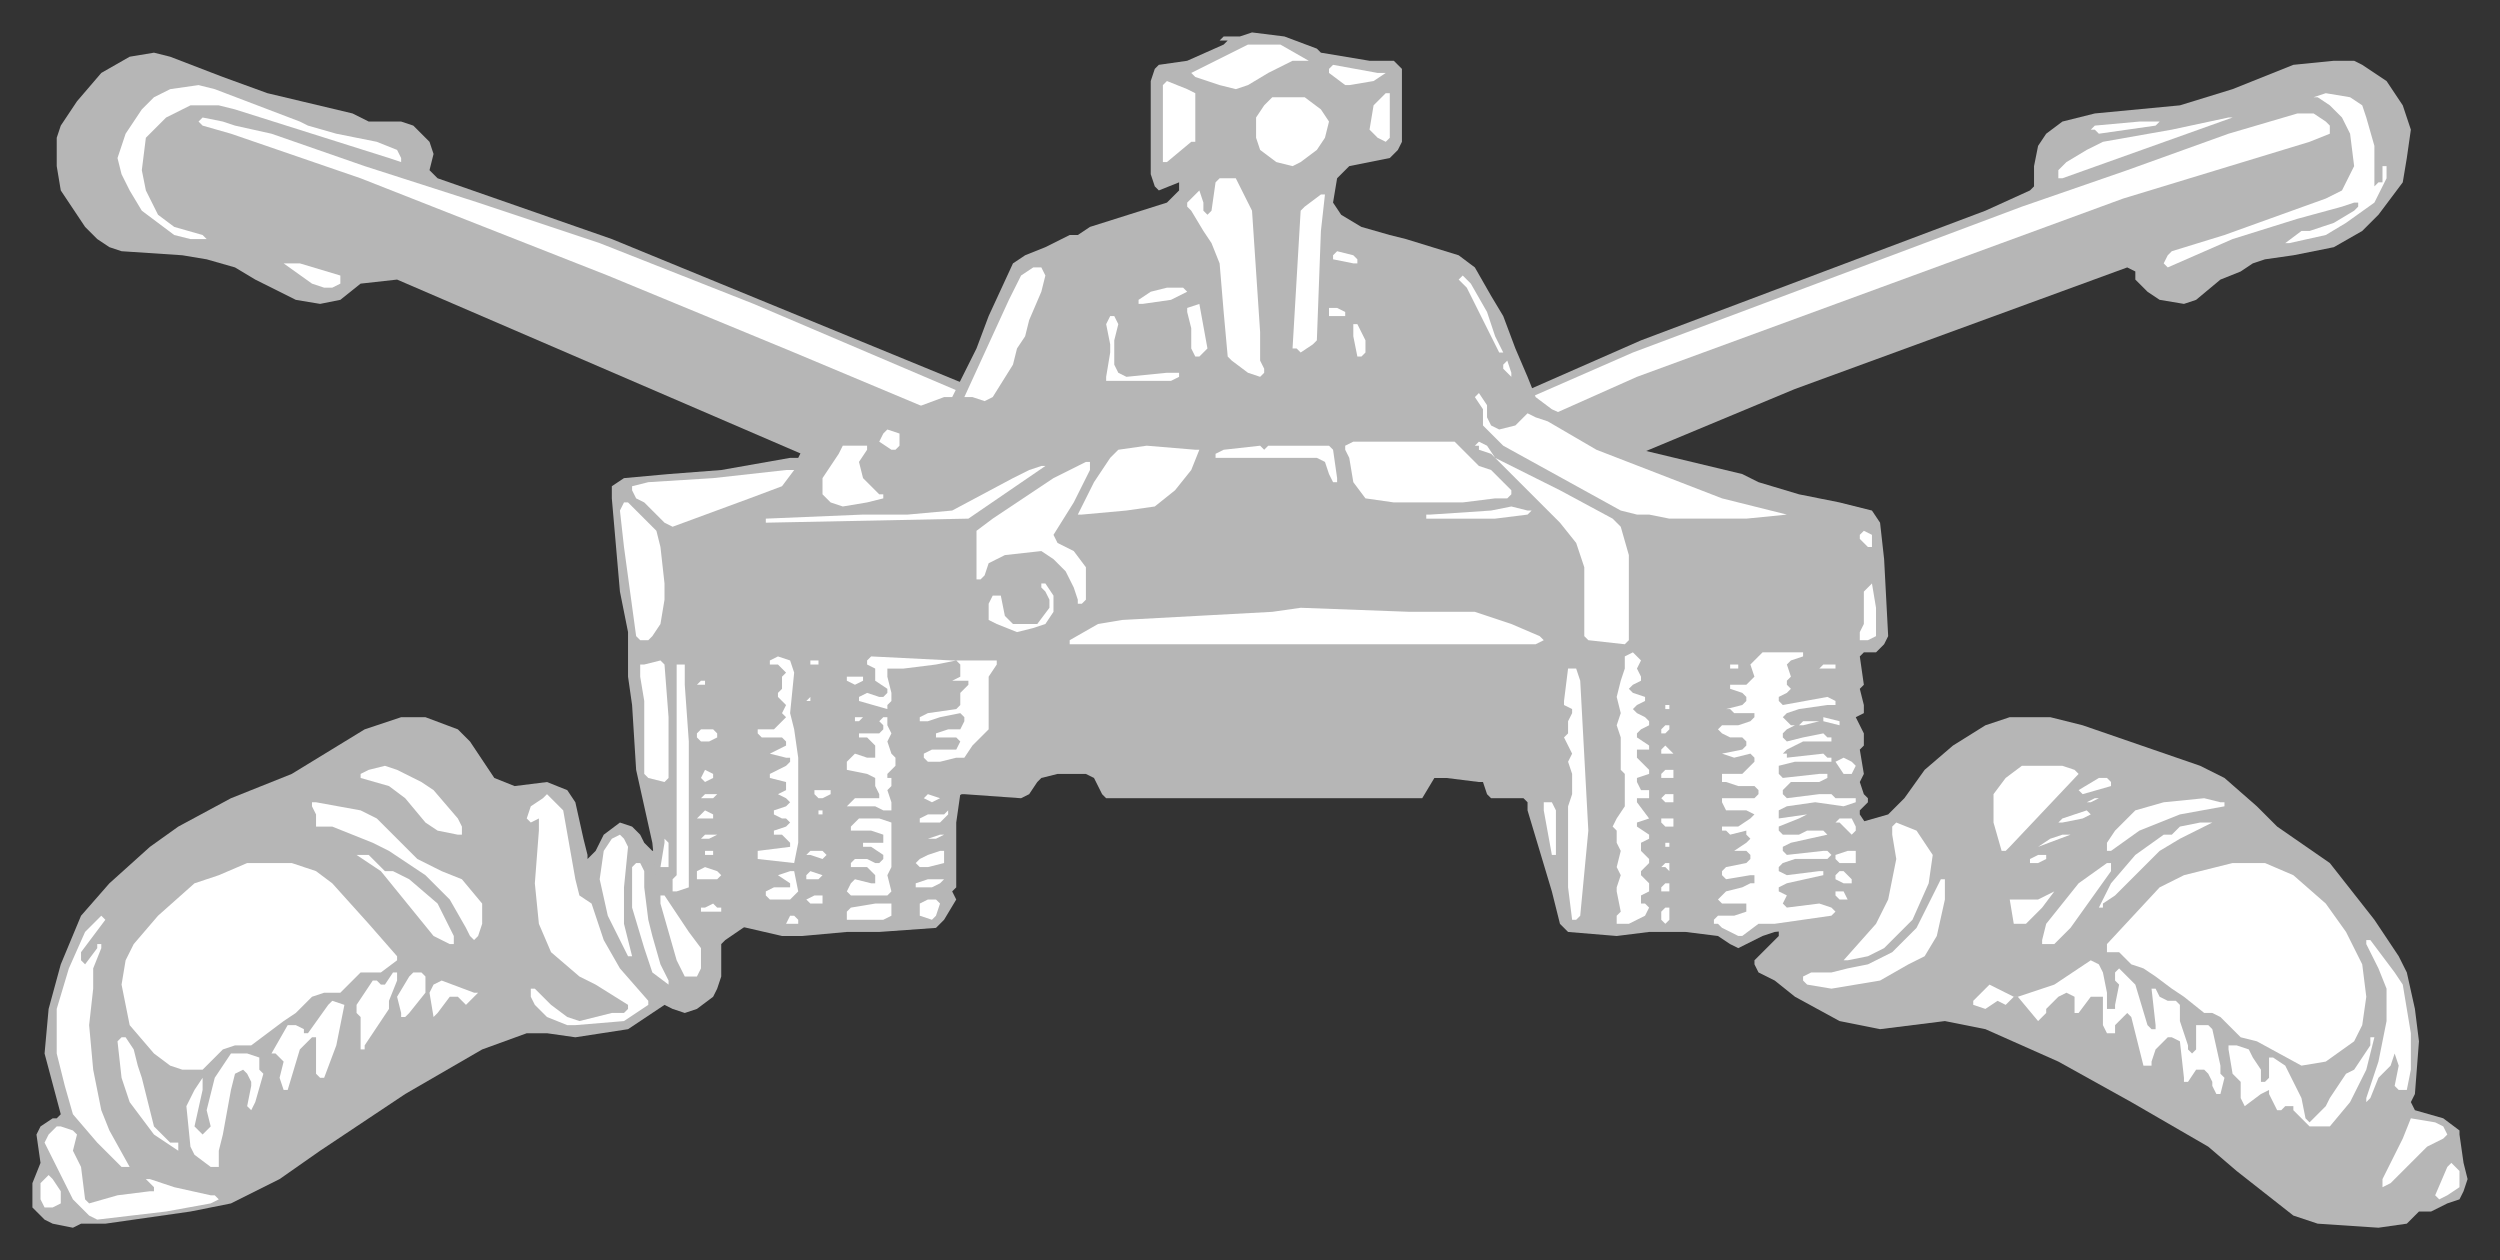
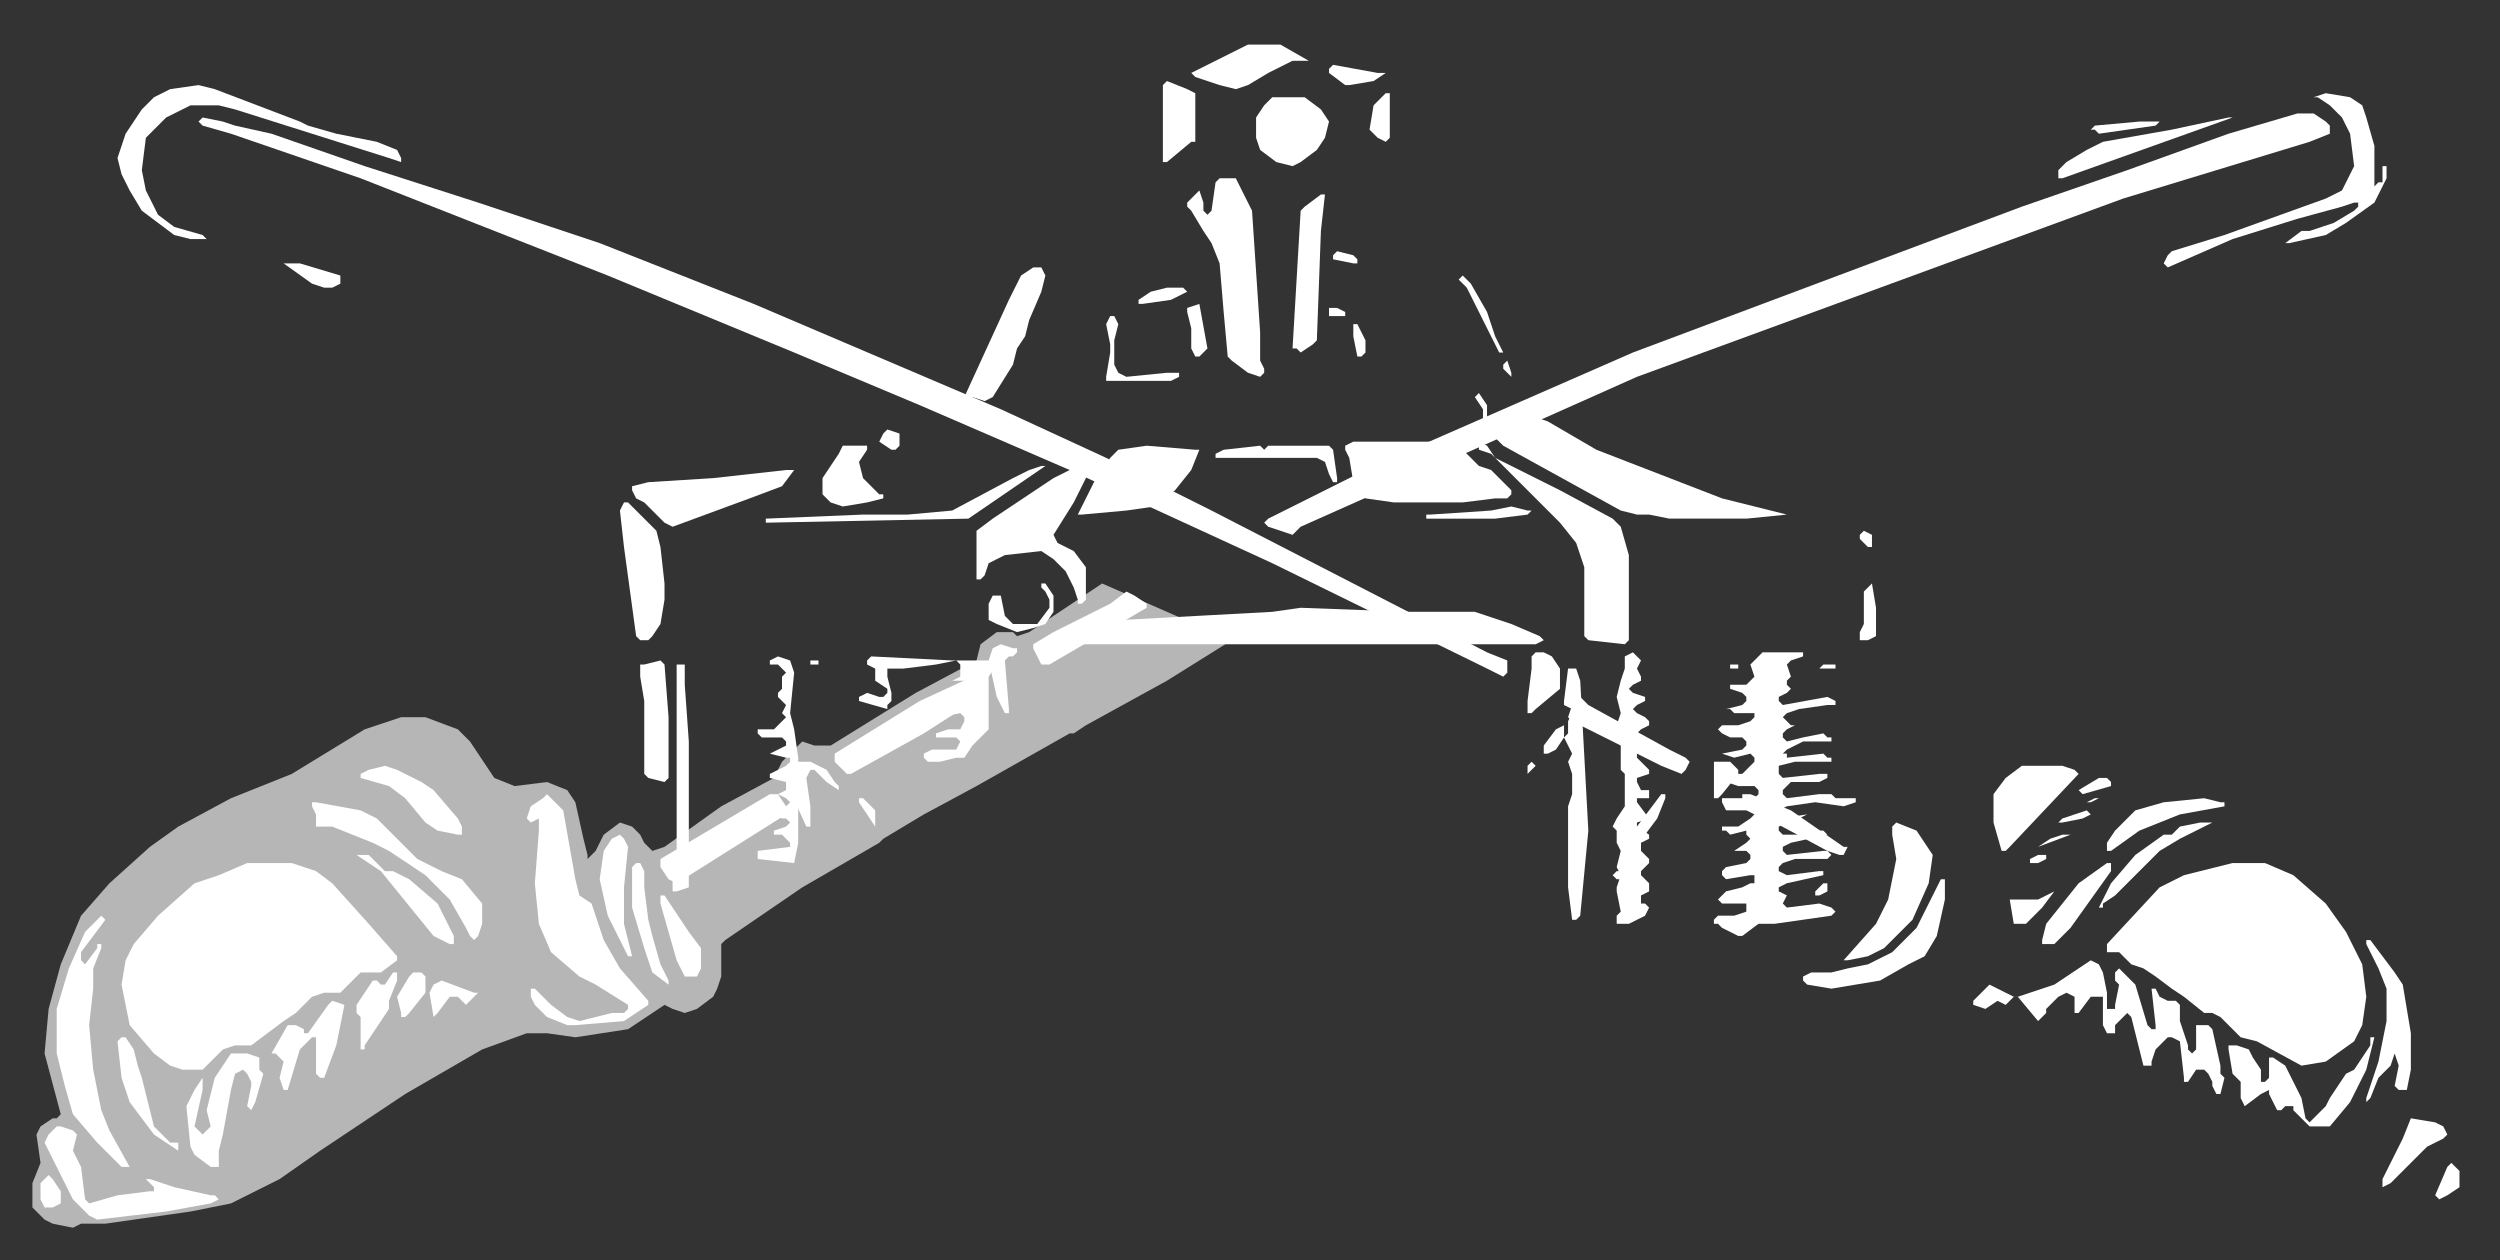
<svg xmlns="http://www.w3.org/2000/svg" fill-rule="evenodd" height="311" preserveAspectRatio="none" stroke-linecap="round" width="617">
  <rect width="100%" height="100%" fill="#333333" stroke="none" />
  <style>.brush0{fill:#fff}.brush1{fill:#b6b6b6}.pen1,.pen2{stroke:none}</style>
-   <path class="pen1 brush1" d="m307 127 2-1 30-13 66-29 85-32 11-5 1-1v-5l1-5 2-3 4-3 8-2 21-2 13-4 15-6 10-1h5l2 1 6 4 4 6 2 6-1 7-1 6-6 8-4 4-7 4-10 2-7 1-3 1-3 2-5 2-6 5-3 1-6-1-3-2-3-3v-2l-2-1-82 30-60 25-43 20-1 2-32-16z" />
-   <path class="pen1 brush1" d="m307 127 32 16 15 8 19 10h1l3-3h4l3 1 2 2 2 4v4l30 16 3-1h1l4 1 3 2 2 2 1 3 23 13h2l2-2 7-2 4-4 5-7 7-6 8-5 6-2h10l8 2 29 10 6 3 8 7 5 5 13 9 11 14 6 9 2 4 2 9 1 8-1 13-1 2 1 2 7 2 4 3v1l1 7 1 4-1 3-1 2-3 1-4 2h-3l-3 3-7 1-15-1-6-2-14-11-7-6-19-11-18-10-18-8-10-2-8 1-8 1-10-2-11-6-5-4-4-2-1-2v-1l6-6v-2l-3-2-16-9-20-11-15-8-39-19-42-22-32-14L98 69l-9 1-5 4-5 1-6-1-10-5-5-3-7-2-6-1-15-1-3-1-3-2-3-3-6-9-1-6v-7l1-3 4-6 6-7 7-4 6-1 4 1 13 5 11 4 21 5 4 2h8l3 1 4 4 1 3-1 4 2 2 43 15 95 39 61 29z" />
  <path class="pen1 brush1" d="m304 158-16 10-20 11-3 2h-1l-23 13-13 7-10 6-1 1-19 11-19 13-1 1v8l-1 3-1 2-4 3-3 1-3-1-2-1-3 2-6 4-13 2-7-1h-5l-11 4-19 11-21 14-10 7-12 6-10 2-21 3h-6l-2 1-5-1-2-1-3-3v-6l2-5-1-7 1-2 3-2h1l1-1-4-15 1-11 3-11 5-12 7-8 10-9 7-5 13-7 10-4 5-2 18-11 9-3h6l8 3 3 3 6 9 5 2 8-1 5 2 2 3 2 9 1 4v1l2-2 2-4 4-3 3 1 2 2 1 2 2 2 3-1 14-10 13-7 2-4 5-5 3 1h4l21-13 15-8 1-4 4-3h4l1 1 3-1 18-12 32 14z" />
  <path class="pen2 brush0" d="m74 30 2 1 7 2 10 2 5 2 1 2v1l-3-1-38-12-4-1h-7l-6 3-5 5-1 8 1 5 3 6 4 3 7 2 1 1h-4l-4-1-8-6-3-5-2-4-1-4 2-6 4-6 3-3 4-2 7-1 4 1 21 8zm509-4 1 3 2 7v10l1-1h1v-4h1v3l-3 6-7 5-5 3-9 2h-1l4-3h2l6-2 5-3 1-1v-1h-1l-3 1-11 3-16 5-16 7-1-1 1-2 1-1 13-4 25-9 4-2 1-2 2-4-1-8-2-4-3-3-3-2h-1l3-1 6 1 3 2z" />
  <path class="pen2 brush0" d="m574 30 1 1v2l-5 2-46 14-120 44-83 37-2 2-6-2-1-1 1-1 26-13 64-28 96-36 26-9 25-9 17-5h4l3 2zm-23-1-42 15h-1v-2l2-2 5-3 4-2 17-3 14-3h1zM58 31l9 2 23 8 28 9 18 6 12 4 38 15 61 26 26 12 26 13 68 35 5 2v3l-1 1-4-2-53-26-50-23-37-16-31-13-46-19-61-24-32-11-7-2-1-1 1-1 5 1 3 1zm474 0-14 2-1-1h-1l1-1 11-1h5l-1 1zM84 68v2l-2 1h-2l-3-1-7-5h4l10 3zm199 81v1l-24 14h-2l-2-4v-1l5-3 14-7 4-3 2 1 3 2zm-32 11v1l-1 1h-1l-1 1 1 12v1h-1l-2-4-2-9 1-3 2-1 3 1h1zm132 2 2 3v5l-6 5-1 1h-1v-3l1-8v-3l1-1h2l2 1zm-141 8v2l-14 9-18 10h-1l-3-3v-2l21-13 13-6h1l1 3zm150 4 20 11 4 2 1 1-1 2-1 1-5-2-22-11-1-1 1-3 1-2h1l2 2zm-6 6v2l-2 3-2 1h-1v-2l3-4 2-1v1zm43 10v1l-4 5-1 1h-1v-9h4l2 2zm-225 0 2 3 1 1v1l-3-2-2-2-1-1h-1l-1 2 1 7v5h-1l-5-11v-2l3-3h3l4 2zm173 1v-2l1-1 1 1-2 2zm-273 2 3 2 6 7 1 2v2h-1l-5-1-3-2-5-6-4-3-7-2v-1l2-1 4-1 3 1 6 3zm408-3 1 1-17 18-1 1h-1l-2-7v-7l3-4 4-3h10l3 1zm9 3v1l-7 2-1-1 5-3h2l1 1zm-327 6v2l-27 17-2-1-2-3v-2l27-16h2l2 3zm261 10h1l-1 2h-1l-3-1-13-7-8-4v-3h2l10 4 13 9zm-316-9 3 17 1 4 3 2 3 9 4 7 7 8v1l-6 4-12 1h-2l-5-2-3-3-1-2v-2h1l4 4 4 3 3 1 8-2h3l1-1v-1l-8-5-4-2-7-6-3-7-1-10 1-13v-3l-2 1-1-1 1-3 3-2 1-1 1 1 3 3zm272-3-2 5-3 4h-2v-2l6-8h1v1zm-195 3v4l-4-6v-1h1l3 3zm300-2h-1l2-1h1l-2 1zm33 0v1l-11 2-10 4-7 5h-1v-2l2-3 5-5 7-2 10-1 4 1h1zm-456 4 10 10 6 3 5 2 5 6v5l-1 3-1 1-1-1-1-2-4-7-6-6-9-6-4-2-10-4h-4v-3l-1-2v-1h1l11 2 4 2zm421 0-5 1h-1l1-1 6-2 1 1-2 1zm32 1-8 4-5 3-11 11-3 2v1h-1l3-6 6-7 7-5h2l2-2 5-1h3zm-71 5 2 3-1 7-4 9-7 7-4 2-5 1h-1l8-9 3-6 2-10-1-6v-2l1-1 5 2 2 3zm36-2-8 3 3-2 3-1h2z" />
  <path class="pen2 brush0" d="m155 209-1 10v9l2 8h-1l-5-10-2-9 1-7 2-3 2-1 1 1 1 2zm-60 6h2l4 2 7 6 4 8v2h-1l-4-2-13-16-3-2-3-2h3l4 4zm410-3-2 1h-2v-1l2-1h2v1zm-427 3 4 3 9 10 7 8v1l-4 3h-5l-5 5h-4l-3 1-4 4-3 2-8 6h-4l-3 1-5 5h-5l-3-1-4-3-6-7-2-10 1-6 2-4 6-7 9-8 6-2 7-3h11l6 2zm488 1 8 7 5 7 4 8 1 8-1 7-2 4-7 5-6 1-11-6-4-1-5-5-2-1h-2l-5-4-3-2-4-3-3-2-3-1-3-3h-3v-2l13-14 6-3 12-3h8l7 3zm-407-1v4l1 8 1 4 2 7 2 4v1l-4-3-2-6-3-10v-10l1-1h1l1 2zm362 0-10 14-4 4h-3v-1l1-4 8-10 7-5h1v2zm-119 1v1h-3l-1-1 1-1h2l1 1zm78 6-2 9-3 5-4 2-7 4-12 2-6-1-1-1v-1l2-1h5l4-1 5-1 6-3 6-6 5-10 1-2h1v5zm-29-2-2 1h-1v-1l2-2h1v2zm53 4-4 4h-3l-1-6h7l4-2-3 4zm-334 6 3 4v5l-1 2h-3l-2-4-4-14v-2h1l6 9zm-144-3-6 8v2l1 1 3-4v-1h1v1l-2 5v5l-1 9 1 11 2 10 2 5 5 9h-2l-6-6-6-7-2-7-2-8v-11l3-10 4-9 2-2 2-2 1 1zm565 13 2 3 1 6 1 6v9l-1 5h-2l-1-1 1-5-1-3-1 3-3 3-2 5-1 1v-1l3-9 2-10v-8l-2-5-3-6v-1h1l6 8zm-72 0 1 5v4h2v-1l1-5-1-1v-2l1-1 1 1 3 3 3 10 1 1h1v-1l-1-9h1l1 2 2 1h2l1 1v4l2 6v1l1 1 1-1v-6h3l1 1 2 9v2l1 1-1 4h-1l-1-2v-1l-1-2-1-1h-2l-2 3h-1v-1l-1-9-2-1h-1l-3 3-1 3v1h-2l-1-4-2-8-1-1-1 1-2 2v2h-2l-1-2v-7h-3l-3 4h-1v-4l-2-1-2 1-3 3v1l-2 2-5-6h-1l-2 2-2-1-3 2-3-1v-1l4-4 2 1 4 2h1l9-3 9-6 2 1 1 2zm-414 1v4l-4 5-1 1h-1v-1l-1-4 3-5 1-1h2l1 1zm-7 1-2 5v2l-6 9v1h-1v-8l-1-1v-2l4-6h1l1 1h1l2-3h1v2zm20 3-2 2-1 1-2-2h-2l-3 4-1 1-1-6 1-2 2-1 8 3h1zm-33 3-2 10-3 8h-1l-1-1v-9h-1l-3 3-3 10h-1l-1-3 1-4-1-1-1-1h-1l4-7h2l2 1v1h1l5-7 1-1 3 1zm-52 11 1 4 1 3 3 12 2 2 2 2h2v2l-3-2-3-2-6-8-2-6-1-9 1-1h1l2 3z" />
  <path class="pen2 brush0" d="m584 264-4 8-5 6h-5l-3-3-1-1v-1h-2l-1 1h-1l-2-4v-1l-2 1-4 3-1-2v-4l-2-2-1-6v-1h2l3 1 1 2 2 3v3h1l1-1v-5h1l3 2 4 8 1 5 1 1 1-1 3-3 1-2 4-6 2-1 4-6v-2h1l-2 8zm-520-3v3l1 1-2 7-1 2-1-1 1-5v-1l-1-2-1-1-2 1-1 4-2 11-1 4v4h-2l-4-3-1-2-1-10 2-4 2-3v3l-2 9 1 1 1 1 1-1 1-1-1-4 2-8 2-3 2-3h4l3 1zm539 17 1 2-1 1-4 2-9 9-2 1v-2l5-10 2-5 6 1 2 1zm-584 2-1 4 2 4 1 8 1 1 7-2 8-1h1v-1l-2-2h1l6 2 9 2h1l1 1-2 1-11 2-17 2-2-1-4-4-2-4-5-10 1-2 2-2h1l3 1 1 1zm588 9v4l-3 2-2 1-1-1 3-7 1-1 2 2zm-592 5v3l-2 1h-2l-1-2v-4l1-1 1-1 1 1 2 3z" />
-   <path class="pen1 brush1" d="m405 111 25 6 4 2 10 3 10 2 8 2 2 3 1 9 1 19-1 2-2 2h-3l-1 1 1 7-1 1 1 4v2l-2 1 1 2 1 2v3l-1 1 1 6-1 2 1 3 1 1v1l-2 2v1l2 3-1 12-3 13h-9l-10 1-3 1-4 2-2 1-2-1-3-2-8-1h-9l-8 1-12-1-2-2-1-4-1-4-3-10-3-10v-2l-1-1h-8l-1-1-1-3h-1l-8-1h-3l-3 5h-78l-1-1-2-4-2-1h-7l-4 1-1 1-2 3-2 1-14-1h-1l-1 7v16l-1 1 1 2-3 5-2 2-14 1h-8l-11 1h-5l-13-3h-7l-3-3-3-2-5-5-1-10-4-18-1-16-1-7v-11l-2-10-2-23v-3l3-2 11-1 13-1 17-3h2l1-2 35-13h2l6-12 3-8 6-13 3-2 5-2 6-3h2l3-2 19-6 2-2 1-1v-2l-5 2-1-1-1-3V20l1-3 1-1 7-1 9-4 1-1h-2l1-1h4l3-1 8 1 8 3 1 1 12 2h6l1 1 1 1v18l-1 2-2 2-10 2-3 3-1 6 2 3 5 3 7 2 4 1 13 4 4 3 4 7 3 5 3 8 3 7 2 5 4 3 22 10z" />
  <path class="pen2 brush0" d="M303 10V9v1zm20 5h-4l-6 3-5 3-3 1-4-1-6-2-1-1 2-1 12-6h8l7 4zm19 3-3 2-6 1h-1l-4-3v-1l1-1 11 2h2zm-47 5v12h-1l-6 5h-1V21l1-1 5 2 2 1zm48 2v9l-1 1-2-1-2-2 1-6 3-3h1v2zm-17 2 2 3-1 4-2 3-4 3-2 1-4-1-4-3-1-3v-5l2-3 2-2h8l4 3zm-18 23 1 2 2 30v7l1 2v1l-1 1-3-1-4-3-1-1-1-11-1-12-2-5-2-3-3-5-1-1v-1l3-3 1 3v2l1 1 1-1 1-7 1-1h4l3 6zm19-2-1 9-1 27-1 1-3 2-1-1h-1l2-34 1-1 4-3h1zm8 16v1h-1l-5-1v-1l1-1 4 1 1 1zm-77 4-1 4-3 7-1 4-2 3-1 4-5 8-2 1-3-1h-2l11-24 3-6 3-2h2l1 2zm109 9 2 6 2 4h-1l-8-16-2-2 1-1 2 2 4 7zm-74-5-4 2-7 1h-1v-1l3-2 4-1h4l1 1zm5 14-2 2h-1l-1-2v-5l-1-4v-1l3-1 2 11zm34-9v1h-4v-2h2l2 1zm-56 3-1 4v6l1 2 2 1 10-1h3v1l-2 1h-16v-1l1-6v-2l-1-5 1-2h1l1 2zm61 4v3l-1 1h-1l-1-5v-3h1l2 4zm36 9-2-2v-1l1-1 1 3v1zm-6 7v3l1 2 2 1 4-1 3-3 2 1 3 1 12 7 31 12 16 4-10 1h-19l-5-1h-3l-4-1-29-16-5-5v-4l-2-3 1-1 2 3zm-153 11-2 3 1 4 4 4h1v1l-4 1-6 1-3-1-2-2v-4l2-3 2-3 1-2h6v1zm8-3v2l-1 1h-1l-3-2 1-2 1-1 3 1v1zm143 7 3 1 5 5v1l-1 1h-3l-8 1h-17l-7-1-3-4-1-6-1-2v-1l2-1h25l6 6z" />
  <path class="pen2 brush0" d="m369 113 16 8 13 7 2 2 2 7v21l-1 1-9-1-1-1v-17l-2-6-4-5-14-14-2-2-1-1-3-1v-1h-1l1-1 2 1 2 3zm-40-2 1 7v1h-1l-1-2-1-3-2-1h-25v-1l2-1 9-1 1 1 1-1h15l1 1zm-33 0-2 5-4 5-5 4-7 1-11 1h-1l4-8 4-6 2-2 7-1 12 1h1z" />
  <path class="pen2 brush0" d="m269 116-4 8-5 8 1 2 4 2 3 4v8l-1 1h-1v-1l-1-3-2-4-3-3-3-2-9 1-4 2-1 3-1 1h-1v-12l4-3 15-10 8-4h1v2zm-30 12-50 1v-1l24-1h11l11-1 15-8 4-2 3-1h1l-19 13zm-43-12-3 4-8 3-19 7-2-1-5-5-2-1-1-2v-1l4-1 16-1 18-2h2zm-34 15 1 4 1 9v4l-1 6-2 3-1 1h-2l-1-1-3-22-1-9 1-2h1l7 7zm216-5-1 1-8 1h-17v-1h1l15-1 5-1 4 1h1zm84 8v1h-1l-2-2v-1l1-1 2 1v2z" />
  <path class="pen2 brush0" d="M260 147v4l-2 3-3 1-4 1-5-2-2-1v-4l1-2h2l1 5 2 2h6l3-4v-2l-1-2-1-1v-1h1l2 3zm203 3v7l-2 1h-2v-2l1-2v-8l2-2 1 6zm-99 1 9 3 7 3 1 1-2 1H264v-1l7-4 6-1 37-2 7-1 27 1h16zm81 10v1l-3 1-1 1 1 3-1 1v1l1 1-1 1-2 1v1l1 1 11-2 2 1v1h-2l-7 1-3 1-1 1 2 2h1l-2 1-1 1v1l1 1 4-1 5-1 1 1h1v1h-7l-2 1-2 1-1 1h1v1l9-1 1 1h1v1h-9l-4 1v2l1 1 9-1h2v1l-2 1h-7l-1 1-1 1v1l1 1 8-1h3l1 1h5v1l-3 1-7-1-7 1-2 1v2l7-1-2 1-5 2v1l1 1h4l2-1h4l1 1-9 2-2 1v1l1 1 9-1h1l1 1-1 1h-8l-3 1-1 1v1l2 1 8-1h1v1l-9 2-2 1v1l2 1-1 2 1 1 8-1 3 1 1 1-1 1-14 2h-4l-4 3h-1l-4-2-1-1h-1v-1l1-1h4l3-1v-2h-6l-1-1 1-1 1-1 4-1 2-1h1v-2h-1l-6 1-1-1v-1l1-1 5-1 1-1v-1l-1-1h-3l3-2 1-1-1-1v-1l-4 1-1-1h-1v-1h4l3-2 1-1-2-1h-5l-1-2v-1h8l1-1v-1l-1-1h-4l-3-1h-1v-2h5l2-2 1-1v-1l-1-1-4 1-3-1 5-1 1-1v-1l-1-1h-3l-2-1-1-1 1-1h4l3-1 1-1v-1h-5l-1-1h-1l4-1 1-1v-1l-1-1-3-1v-1h4l1-1 1-1-1-3 3-3h10zm-40 2-1 2 1 2v1l-2 1-1 1 1 1 3 1v1l-2 1-1 1 1 1 2 1 1 1v1l-2 1-1 1v1l3 2v1h-3v2l3 3v1l-3 1v1l1 2h2v2h-3v1l3 4-3 1v1l3 2v1l-2 1v2l2 2v1l-1 1-1 1v1l2 2v2l-2 1v2h1l1 1-1 2-4 2h-3v-2l1-1-1-5v-1l1-3-1-2 1-4-1-2v-3l-1-1 1-2 2-3v-8l-1-1v-8l-1-3 1-3-1-4 1-4 1-3v-3l2-1 1 1 1 1zm-209 3-1 10 1 4 1 7v21l-1 5-9-1v-2l8-1v-1l-2-2h-2v-1l3-1 1-1-1-1h-1l-2-1v-1l3-1 1-1-1-1-2-1 2-1v-2l-4-1v-1l2-1 2-1 1-1v-1h-1l-4-1 4-2v-1l-1-1h-5l-1-1v-1h4l1-1 2-2-1-1 1-2-2-2v-1l1-1v-3l1-1-1-1-1-1h-2v-1l2-1 3 1 1 3zm49-3h1v1l-2 3v13l-4 4-2 3h-2l-4 1h-3l-1-1v-1l2-1h6l1-2-1-1h-5v-1l3-1h3l1-2v-1l-1-1-5 1-3 1h-2v-1l2-1 7-1 1-1v-3l1-1 1-1v-1h-4l2-1v-3l-1-1-5 1-8 1h-4v2l1 4v2l-1 1v1l-7-2v-1l2-1 3 1h1l1-1v-1l-3-2v-3l-2-1v-1l1-1 20 1h10zm-43 1h-2v-1h2v1zm-38 0 1 13v15l-1 1-4-1-1-1v-18l-1-6v-3h1l4-1 1 1zm5 5 1 14v36l-3 1h-1v-3l1-1v-52h2v5zm260-4h-2v-1h2v1zm24 0h-4l1-1h3v1zm-63 3 2 37-2 21-1 1h-1l-1-8v-20l1-3v-5l-1-3 1-2-2-4 1-1v-3l1-2v-1l-2-1v-1l1-8h2l1 3z" />
-   <path class="pen2 brush0" d="M213 167v1l-2 1-2-1v-1h4zm-39 1v1h-2l1-1h1zm26 5h-1l1-1v1zm212 1v1h-1v-1h1zm-199 3-1 1h-1v-1h2zm6 1v1l1 2-1 2 1 3 1 1v2l-2 2v1h1v2l-1 1 1 3v2h-2l-2-1h-7l2-2h6v-1l-1-2v-2l-2-1-5-1v-2l2-2 3 1h2v-3l-2-2h-2v-1h5l1-1v-1l-1-1 1-1h1v1zm235 0v1l-4-1v-1l4 1zm-5 0-4 1h-1l1-1h4zm-37 1v1l-1 1h-1v-1l1-1h1zm-235 2v1l-2 1h-2l-1-1v-1l1-1h3l1 1zm236 5h-3v-1l1-1 1 1 1 1zm45 3-1 2h-2l-2-3 2-1 2 1 1 1zm-282 2v1l-2 1-1-1 1-2 2 1zm237 0v1h-3v-1l1-1h2v1zm-209 4h1v1l-2 1h-1l-1-1v-1h3zm-27 1-1 1h-3l1-1h3zm236 1v1h-2l-1-1 1-1h2v1zm-181 0-2 1-2-1 1-1 3 1zm152 3v11h-1l-2-11v-2h2l1 2zm-150 1-2 2h-5v-1l2-1h4l1-1v1zm-58 1h-4l1-1 1-1 2 1v1zm27-1h-1v-1h1v1zm-14 0v-1 1zm224 2v1h-2l-1-1v-1h3v1zm-193 0v11l-1 2 1 4-1 1h-9l-1-1 1-2 1-1 4 1h1v-2l-2-2h-4v-1l1-1h3l2 1h1l1-1v-1l-3-2h-2v-1h5v-2l-3-1h-5v-1l2-2h5l3 1zm238 1v1l-1 1-3-3h-1l1-1h3l1 2zm-255 2-1-1 1 1zm-26 0-2 1h-2l1-1h3zm54 1h-2l3-1h1l-2 1zm-66 7h-2l1-6v-1l1 1v6zm247-6v1h-1v-1h1zm-208 3-1 1-3-1h-1l1-1h3l1 1zm-28 0h-2v-1h2v1zm282 0v2h-4l-1-1v-1l3-1h2v1zm-225 2-4 1h-2l-1-1 1-1 2-1 3-1h1v3zm179 0v2l-1-1h-1l1-1h1zm-234 3-1 1h-5v-2l2-1 3 1 1 1zm19 4-1 1-1 1h-5l-1-1v-1l2-1h4v-1l-3-2 3-1h1l1 5zm6-4-1 1h-3v-1l1-1 3 1zm254 2h-2l-2-1v-1l1-1h1l2 2v1zm-225 0-2 1h-4v-1l3-1h4l-1 1zm180 1v1h-2v-1l1-1h1v1zm44 3h-2l-1-1v-1h2l1 2zm-253 0v1h-3l-1-1 2-1h2v1zm29 1-1 3-1 1-3-1v-3l2-1h2l1 1zm-12 3-2 1h-9v-2l1-1 6-1h4v3zm-42-2v1h-5v-1h1l2-1 1 1h1zm234 1v2l-1 1-1-1v-2l1-1h1v1zm-215 2v1h-3l1-2h1l1 1z" />
</svg>